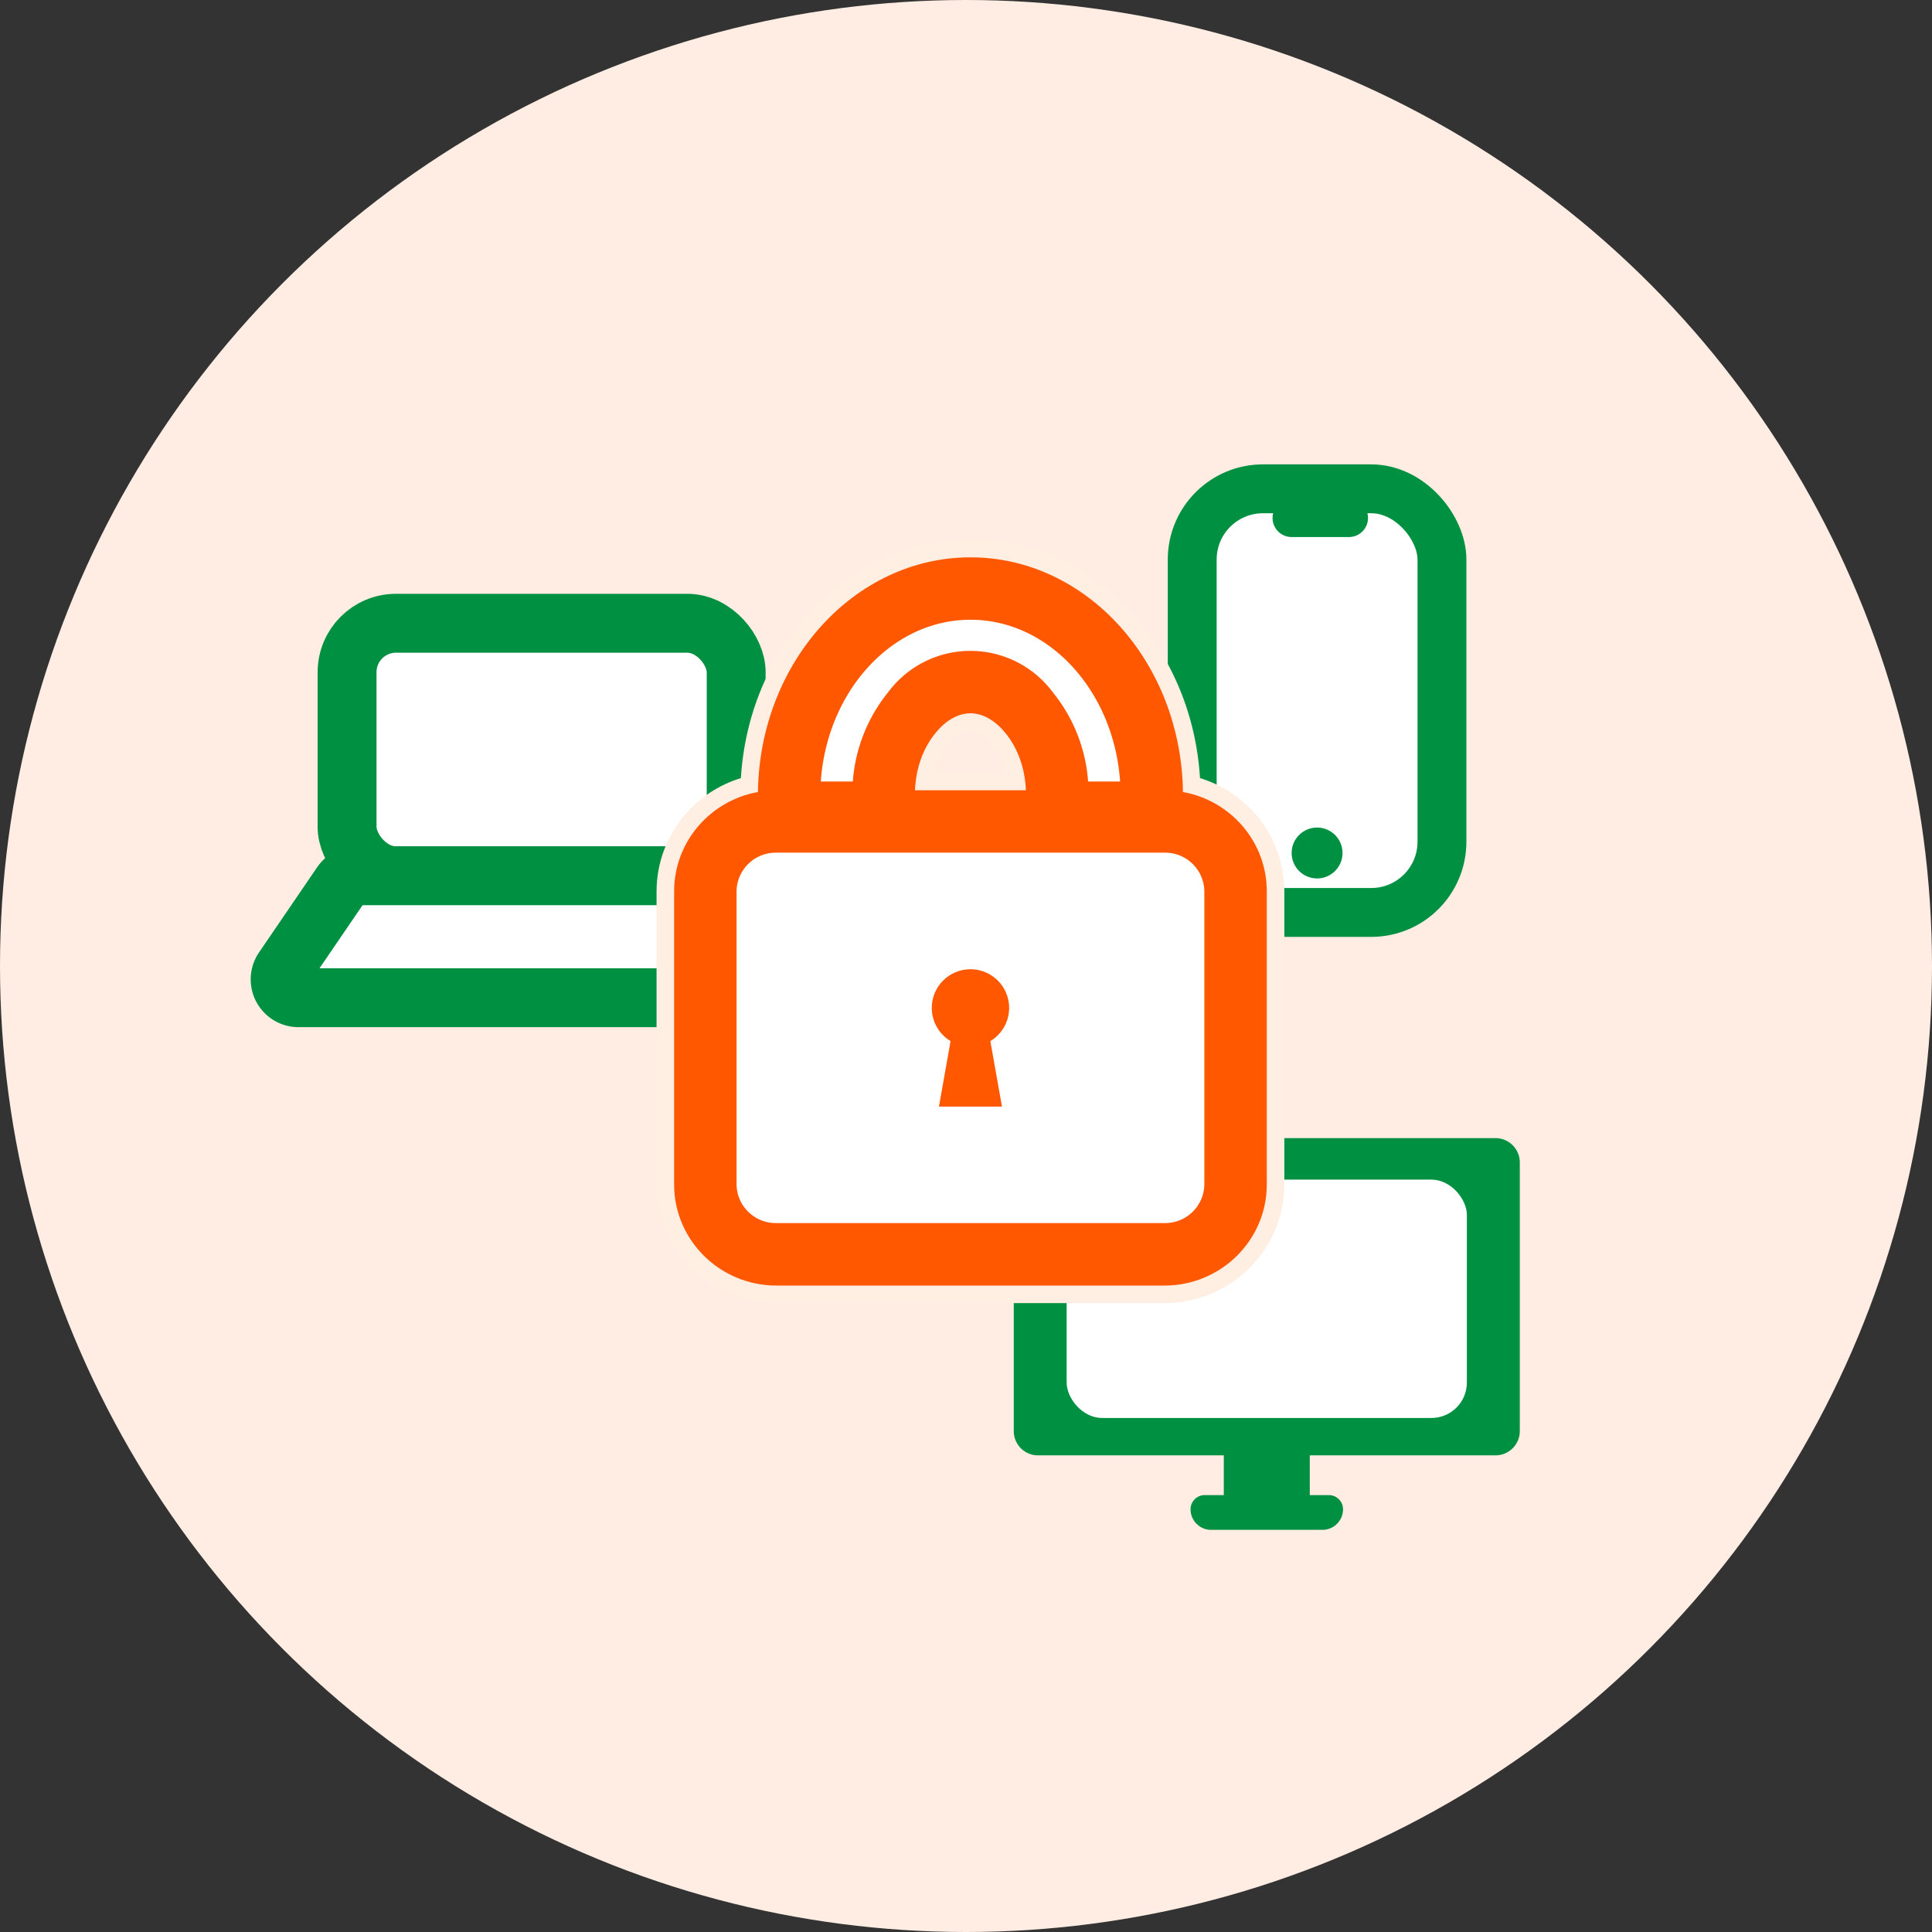
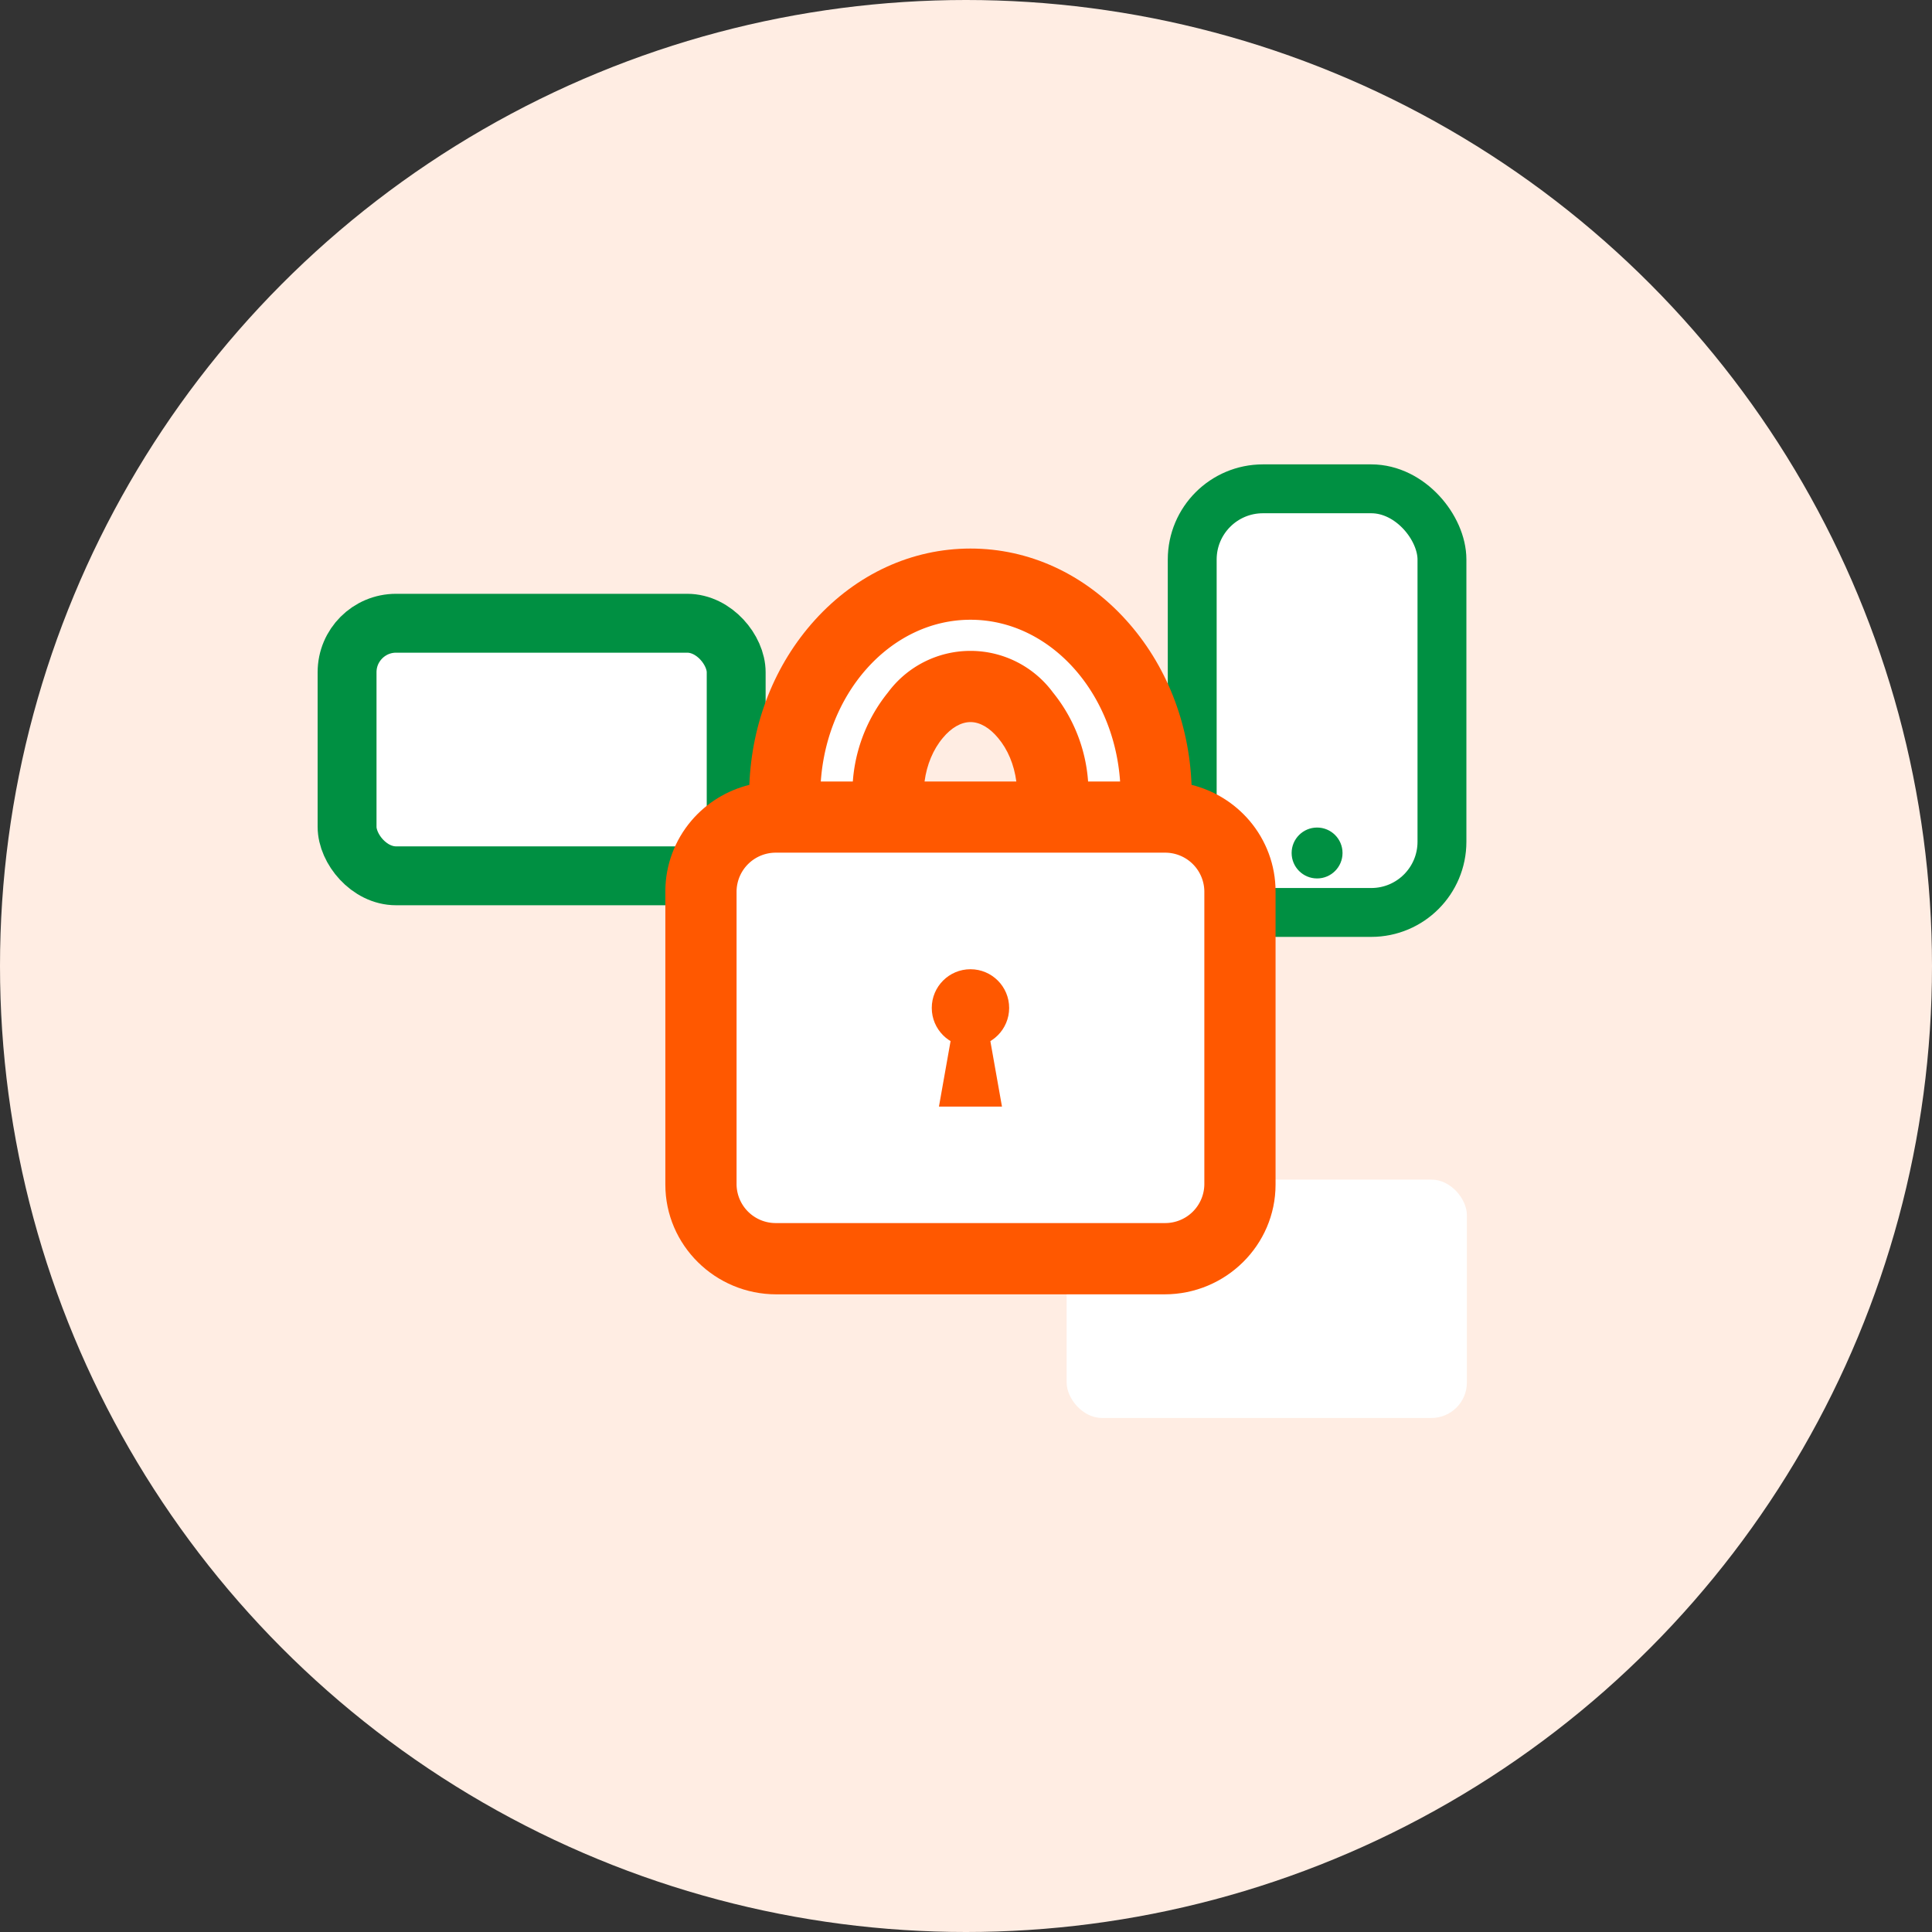
<svg xmlns="http://www.w3.org/2000/svg" width="110" height="110" viewBox="0 0 110 110">
  <rect x="0" y="0" width="110" height="110" fill="#333333" stroke="none" />
  <g id="マルチデバイスも対応_" data-name="マルチデバイスも対応！　" transform="translate(-771.771 -685.238)">
    <circle id="楕円形_6" data-name="楕円形 6" cx="55" cy="55" r="55" transform="translate(771.771 685.238)" fill="#ffede3" />
-     <path id="パス_1" data-name="パス 1" d="M2299.77,521.626h-26.047a1.382,1.382,0,0,0-1.382,1.381v15.3a1.381,1.381,0,0,0,1.382,1.381H2284.3v2.262h-1.085a.807.807,0,0,0-.808.808,1.172,1.172,0,0,0,1.171,1.171h6.339a1.172,1.172,0,0,0,1.172-1.171.808.808,0,0,0-.808-.808h-1.085v-2.262h10.575a1.382,1.382,0,0,0,1.382-1.381v-15.3A1.382,1.382,0,0,0,2299.77,521.626Z" transform="translate(-1442.851 228.412)" fill="#009042" />
    <rect id="長方形_2" data-name="長方形 2" width="22.788" height="13.572" rx="2.021" transform="translate(832.501 752.4)" fill="#fff" />
    <rect id="長方形_3" data-name="長方形 3" width="22.154" height="14.38" rx="2.788" transform="translate(791.532 720.723)" fill="#fff" stroke="#009042" stroke-miterlimit="10" stroke-width="3.353" />
-     <path id="パス_11" data-name="パス 11" d="M2247.231,507.375l-3.313-4.853a1.046,1.046,0,0,0-.864-.456H2222a1.047,1.047,0,0,0-.864.456l-3.313,4.853a1.045,1.045,0,0,0,.863,1.634h27.678A1.045,1.045,0,0,0,2247.231,507.375Z" transform="translate(-1429.92 233.035)" fill="#fff" stroke="#009042" stroke-miterlimit="10" stroke-width="3.353" />
    <g id="グループ_28684" data-name="グループ 28684" transform="translate(839.651 713.068)">
      <rect id="長方形_29904" data-name="長方形 29904" width="14.219" height="24.12" rx="4.601" transform="translate(0 0.001)" fill="#fff" />
-       <path id="長方形_29903" data-name="長方形 29903" d="M2292.725,473.961h3.261a1.086,1.086,0,0,1,1.086,1.087h0a1.086,1.086,0,0,1-1.086,1.087h-3.261a1.087,1.087,0,0,1-1.087-1.087h0A1.087,1.087,0,0,1,2292.725,473.961Z" transform="translate(-2287.064 -473.388)" fill="#009042" />
      <ellipse id="楕円形_521" data-name="楕円形 521" cx="1.449" cy="1.449" rx="1.449" ry="1.449" transform="translate(5.66 19.287)" fill="#009042" />
      <rect id="長方形_29901" data-name="長方形 29901" width="14.219" height="24.12" rx="4.026" transform="translate(0 0.001)" fill="none" stroke="#009042" stroke-miterlimit="10" stroke-width="2.783" />
    </g>
    <g id="グループ_5" data-name="グループ 5" transform="translate(810.153 716.97)">
      <g id="グループ_2" data-name="グループ 2" transform="translate(0 0)">
        <g id="パス_12" data-name="パス 12" transform="translate(-2247.017 -478.32)" fill="#ff5800" stroke-miterlimit="10">
          <path d="M 2274.941 520.282 L 2252.835 520.282 C 2249.352 520.282 2246.517 517.479 2246.517 514.033 L 2246.517 497.333 C 2246.517 495.862 2247.046 494.432 2248.006 493.307 C 2248.865 492.301 2250.023 491.59 2251.3 491.275 C 2251.437 487.727 2252.752 484.409 2255.027 481.894 C 2257.405 479.267 2260.553 477.82 2263.892 477.82 C 2267.228 477.82 2270.374 479.267 2272.75 481.894 C 2275.025 484.409 2276.34 487.728 2276.477 491.275 C 2277.753 491.59 2278.911 492.301 2279.77 493.307 C 2280.73 494.432 2281.26 495.862 2281.26 497.333 L 2281.26 514.033 C 2281.26 517.479 2278.425 520.282 2274.941 520.282 Z M 2252.835 495.138 C 2252.533 495.138 2252.24 495.193 2251.966 495.301 C 2251.12 495.643 2250.572 496.441 2250.572 497.333 L 2250.572 514.033 C 2250.572 515.243 2251.587 516.228 2252.835 516.228 L 2274.941 516.228 C 2276.189 516.228 2277.205 515.243 2277.205 514.033 L 2277.205 497.333 C 2277.205 496.441 2276.656 495.643 2275.807 495.3 C 2275.545 495.194 2275.246 495.138 2274.941 495.138 L 2252.835 495.138 Z M 2270.581 491.083 L 2272.409 491.083 C 2272.241 488.652 2271.332 486.396 2269.819 484.685 C 2268.216 482.873 2266.111 481.874 2263.892 481.874 C 2261.669 481.874 2259.562 482.873 2257.958 484.685 C 2256.445 486.396 2255.535 488.652 2255.368 491.083 L 2257.196 491.083 C 2257.349 489.172 2258.052 487.383 2259.201 486.002 C 2260.473 484.483 2262.139 483.646 2263.892 483.646 C 2265.64 483.646 2267.303 484.483 2268.574 486.001 C 2269.725 487.374 2270.428 489.164 2270.581 491.083 Z M 2261.275 491.083 L 2266.501 491.083 C 2266.375 490.127 2266.015 489.261 2265.464 488.607 C 2264.98 488.021 2264.423 487.7 2263.892 487.7 C 2263.356 487.7 2262.796 488.021 2262.315 488.603 C 2261.762 489.261 2261.402 490.127 2261.275 491.083 Z" stroke="none" />
-           <path d="M 2263.892 478.32 C 2257.28 478.32 2251.889 484.291 2251.789 491.683 C 2249.079 492.164 2247.017 494.516 2247.017 497.333 L 2247.017 514.033 C 2247.017 517.202 2249.628 519.782 2252.835 519.782 L 2274.941 519.782 C 2278.148 519.782 2280.76 517.202 2280.76 514.033 L 2280.76 497.333 C 2280.76 494.516 2278.698 492.164 2275.987 491.683 C 2275.888 484.291 2270.497 478.32 2263.892 478.32 M 2272.933 491.583 L 2270.107 491.583 C 2270.046 489.59 2269.375 487.735 2268.191 486.322 C 2267.015 484.917 2265.488 484.146 2263.892 484.146 C 2262.289 484.146 2260.761 484.917 2259.585 486.322 C 2258.41 487.735 2257.73 489.59 2257.669 491.583 L 2254.844 491.583 C 2254.989 485.918 2258.99 481.374 2263.892 481.374 C 2268.787 481.374 2272.788 485.918 2272.933 491.583 M 2267.046 491.583 L 2260.731 491.583 C 2260.784 490.308 2261.204 489.148 2261.93 488.285 C 2262.51 487.582 2263.205 487.2 2263.892 487.2 C 2264.572 487.2 2265.266 487.582 2265.847 488.285 C 2266.572 489.148 2266.992 490.308 2267.046 491.583 M 2274.941 516.728 L 2252.835 516.728 C 2251.308 516.728 2250.072 515.522 2250.072 514.033 L 2250.072 497.333 C 2250.072 496.211 2250.781 495.241 2251.782 494.836 C 2252.11 494.706 2252.461 494.638 2252.835 494.638 L 2274.941 494.638 C 2275.315 494.638 2275.674 494.706 2275.995 494.836 C 2276.995 495.241 2277.705 496.211 2277.705 497.333 L 2277.705 514.033 C 2277.705 515.522 2276.468 516.728 2274.941 516.728 M 2263.892 477.32 C 2267.371 477.32 2270.648 478.825 2273.121 481.559 C 2275.396 484.074 2276.743 487.363 2276.958 490.89 C 2278.192 491.267 2279.305 491.993 2280.15 492.982 C 2281.188 494.197 2281.76 495.743 2281.76 497.333 L 2281.76 514.033 C 2281.76 517.755 2278.701 520.782 2274.941 520.782 L 2252.835 520.782 C 2249.076 520.782 2246.017 517.755 2246.017 514.033 L 2246.017 497.333 C 2246.017 495.743 2246.589 494.197 2247.626 492.982 C 2248.471 491.993 2249.584 491.267 2250.818 490.89 C 2251.033 487.362 2252.381 484.074 2254.657 481.559 C 2257.13 478.825 2260.41 477.32 2263.892 477.32 Z M 2271.86 490.583 C 2271.613 488.467 2270.773 486.519 2269.444 485.017 C 2267.938 483.313 2265.966 482.374 2263.892 482.374 C 2261.814 482.374 2259.84 483.313 2258.333 485.017 C 2257.004 486.519 2256.164 488.467 2255.916 490.583 L 2256.745 490.583 C 2256.975 488.743 2257.695 487.031 2258.817 485.683 C 2260.187 484.046 2261.988 483.146 2263.892 483.146 C 2265.791 483.146 2267.59 484.046 2268.958 485.681 C 2270.082 487.022 2270.802 488.735 2271.032 490.583 L 2271.86 490.583 Z M 2265.898 490.583 C 2265.74 489.949 2265.461 489.38 2265.081 488.928 L 2265.076 488.922 C 2264.697 488.463 2264.266 488.2 2263.892 488.2 C 2263.513 488.2 2263.079 488.463 2262.701 488.921 L 2262.695 488.928 C 2262.315 489.38 2262.037 489.949 2261.878 490.583 L 2265.898 490.583 Z M 2274.941 515.728 C 2275.914 515.728 2276.705 514.968 2276.705 514.033 L 2276.705 497.333 C 2276.705 496.646 2276.279 496.03 2275.62 495.763 C 2275.417 495.681 2275.182 495.638 2274.941 495.638 L 2252.835 495.638 C 2252.594 495.638 2252.371 495.679 2252.154 495.765 C 2251.496 496.032 2251.072 496.647 2251.072 497.333 L 2251.072 514.033 C 2251.072 514.968 2251.863 515.728 2252.835 515.728 L 2274.941 515.728 Z" stroke="none" fill="#ffeee2" />
        </g>
        <path id="パス_13" data-name="パス 13" d="M2266.315,482.32c-4.9,0-8.9,4.543-9.048,10.209h2.825a8.617,8.617,0,0,1,1.917-5.261,5.342,5.342,0,0,1,8.605,0,8.569,8.569,0,0,1,1.917,5.261h2.825C2275.211,486.863,2271.21,482.32,2266.315,482.32Z" transform="translate(-2249.44 -479.266)" fill="#fff" stroke="#ff5800" stroke-miterlimit="10" stroke-width="1" />
      </g>
      <g id="グループ_3" data-name="グループ 3" transform="translate(3.055 16.316)">
        <path id="パス_14" data-name="パス 14" d="M2275.889,499.688H2253.78a2.729,2.729,0,0,0-2.762,2.694v16.7a2.728,2.728,0,0,0,2.762,2.694h22.109a2.729,2.729,0,0,0,2.762-2.694v-16.7A2.729,2.729,0,0,0,2275.889,499.688Z" transform="translate(-2251.018 -499.688)" fill="#fff" stroke="#ff5800" stroke-miterlimit="10" stroke-width="1" />
      </g>
      <g id="グループ_4" data-name="グループ 4" transform="translate(14.669 23.452)">
        <ellipse id="楕円形_7" data-name="楕円形 7" cx="2.203" cy="2.203" rx="2.203" ry="2.203" fill="#ff5800" />
        <path id="パス_15" data-name="パス 15" d="M2270.351,517.745h-3.588l.876-4.937h1.836Z" transform="translate(-2266.354 -509.925)" fill="#ff5800" />
      </g>
    </g>
  </g>
</svg>